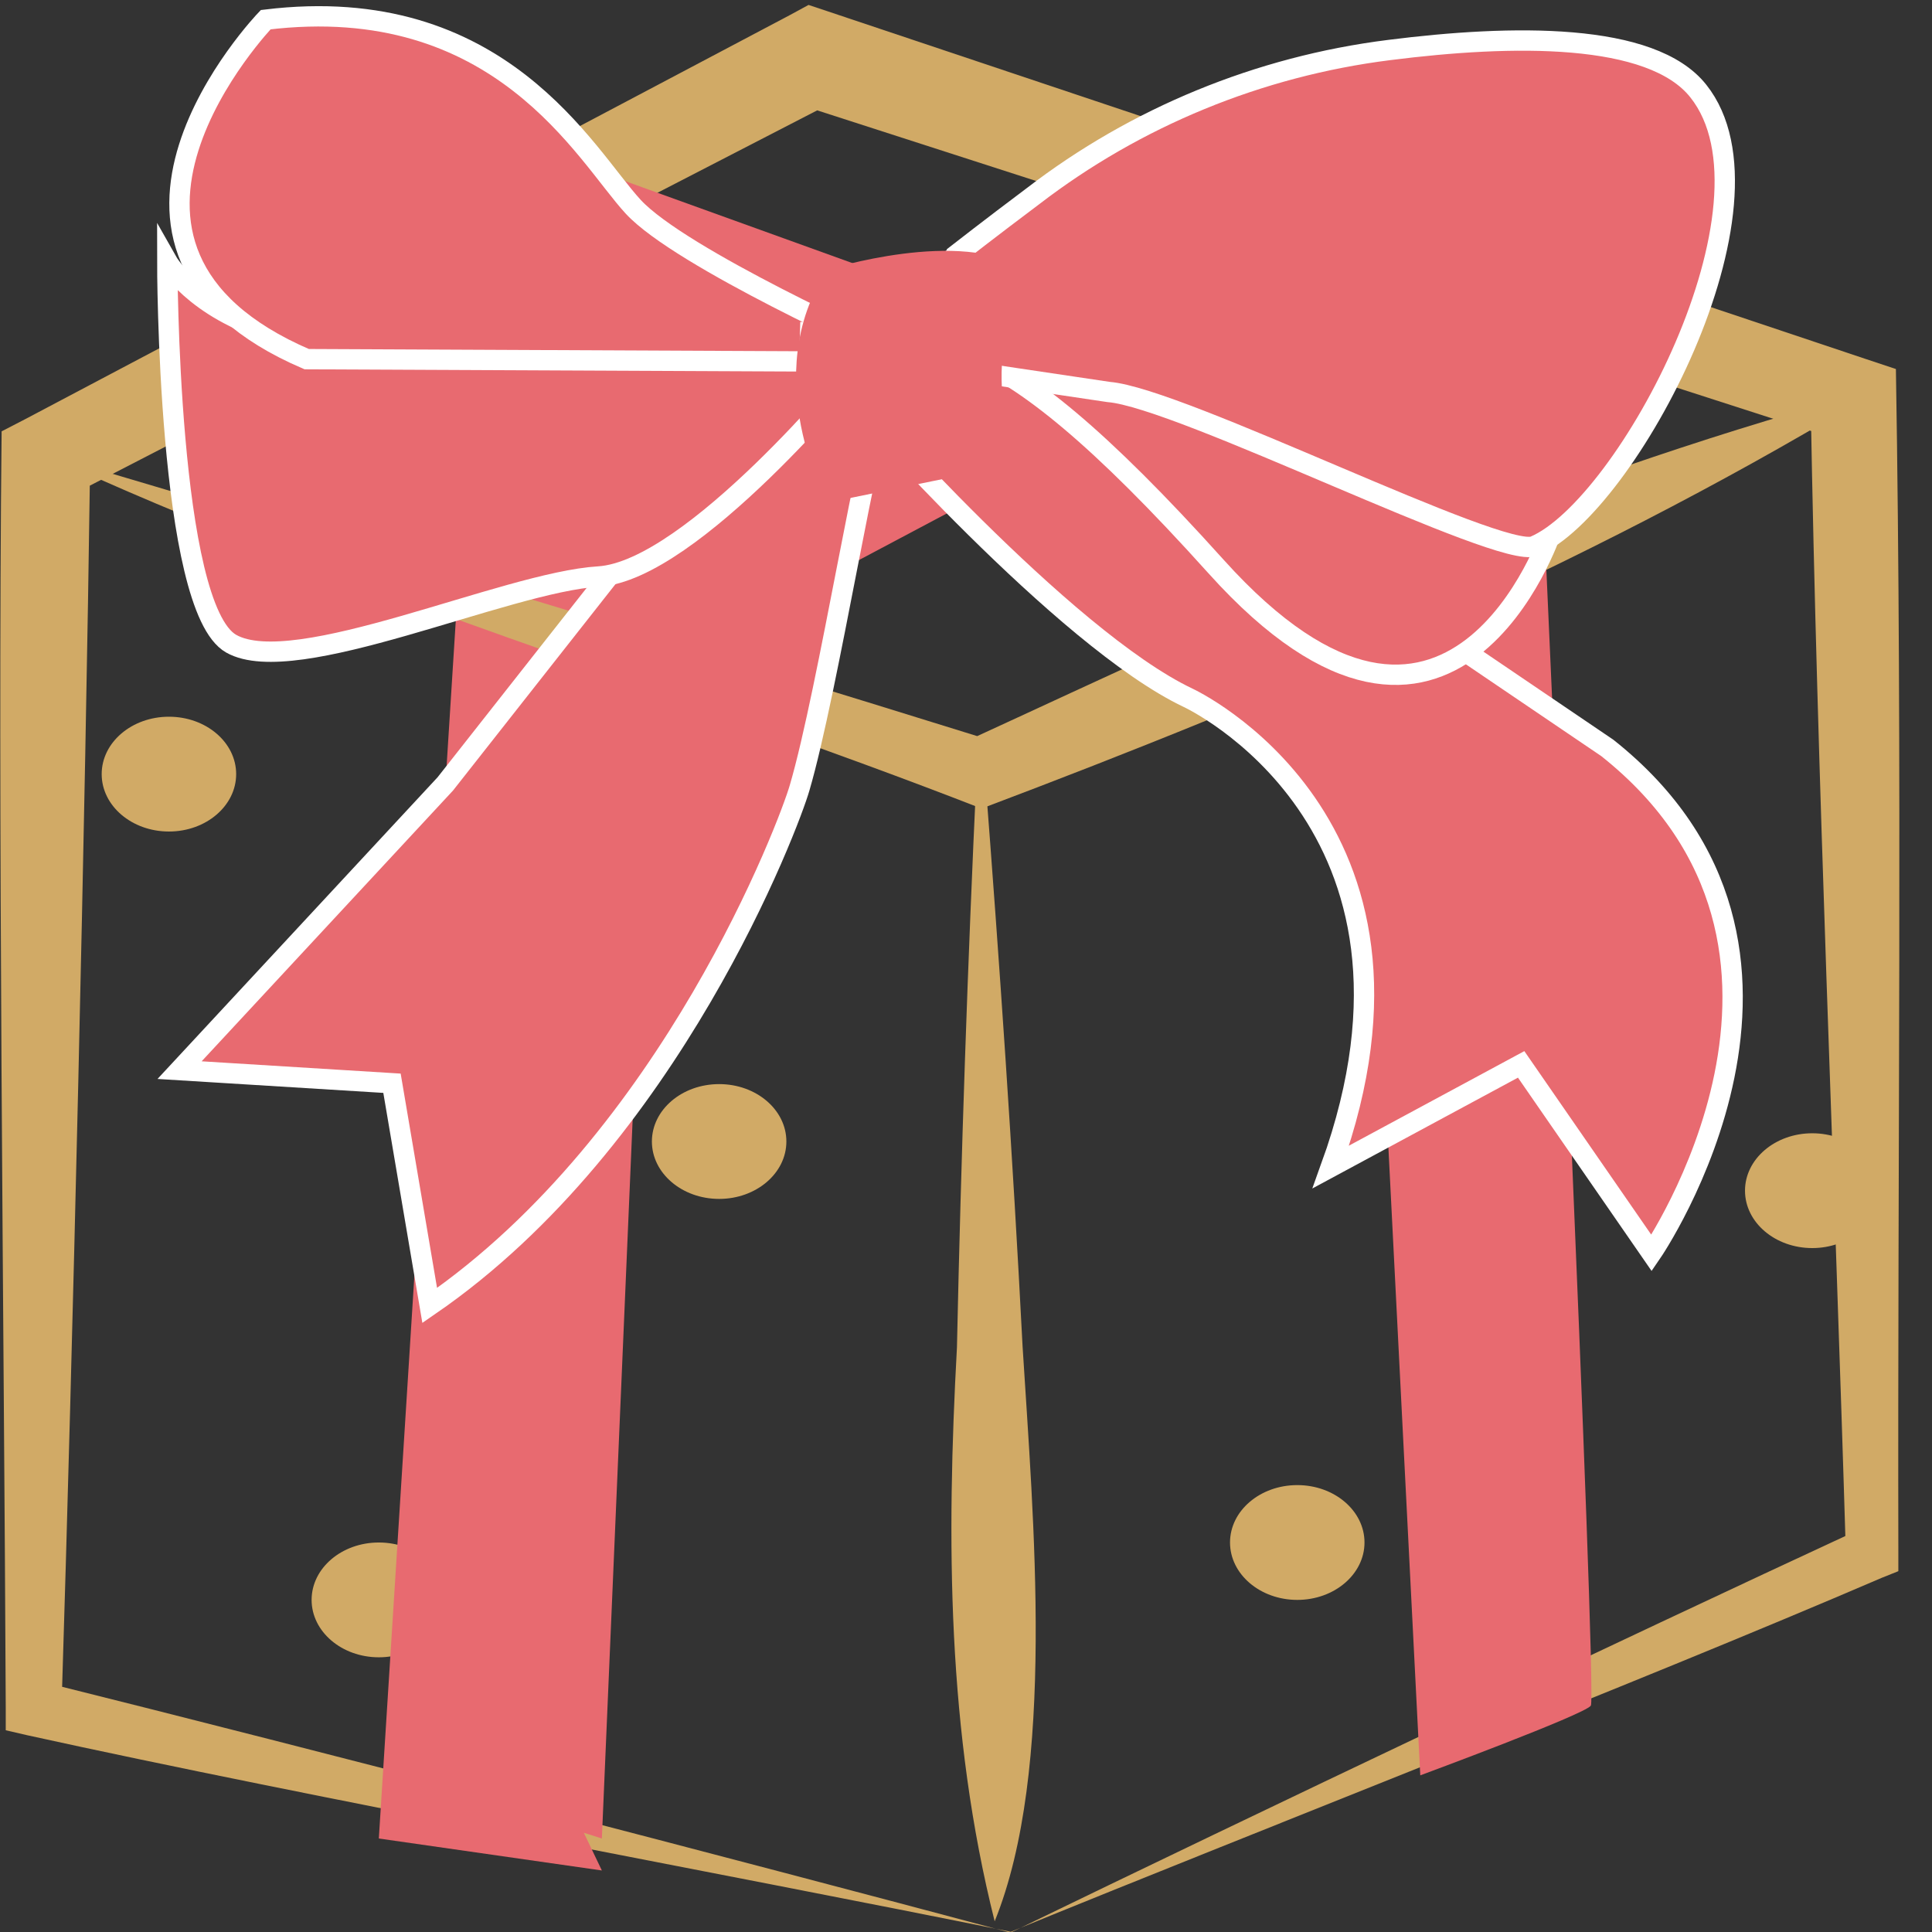
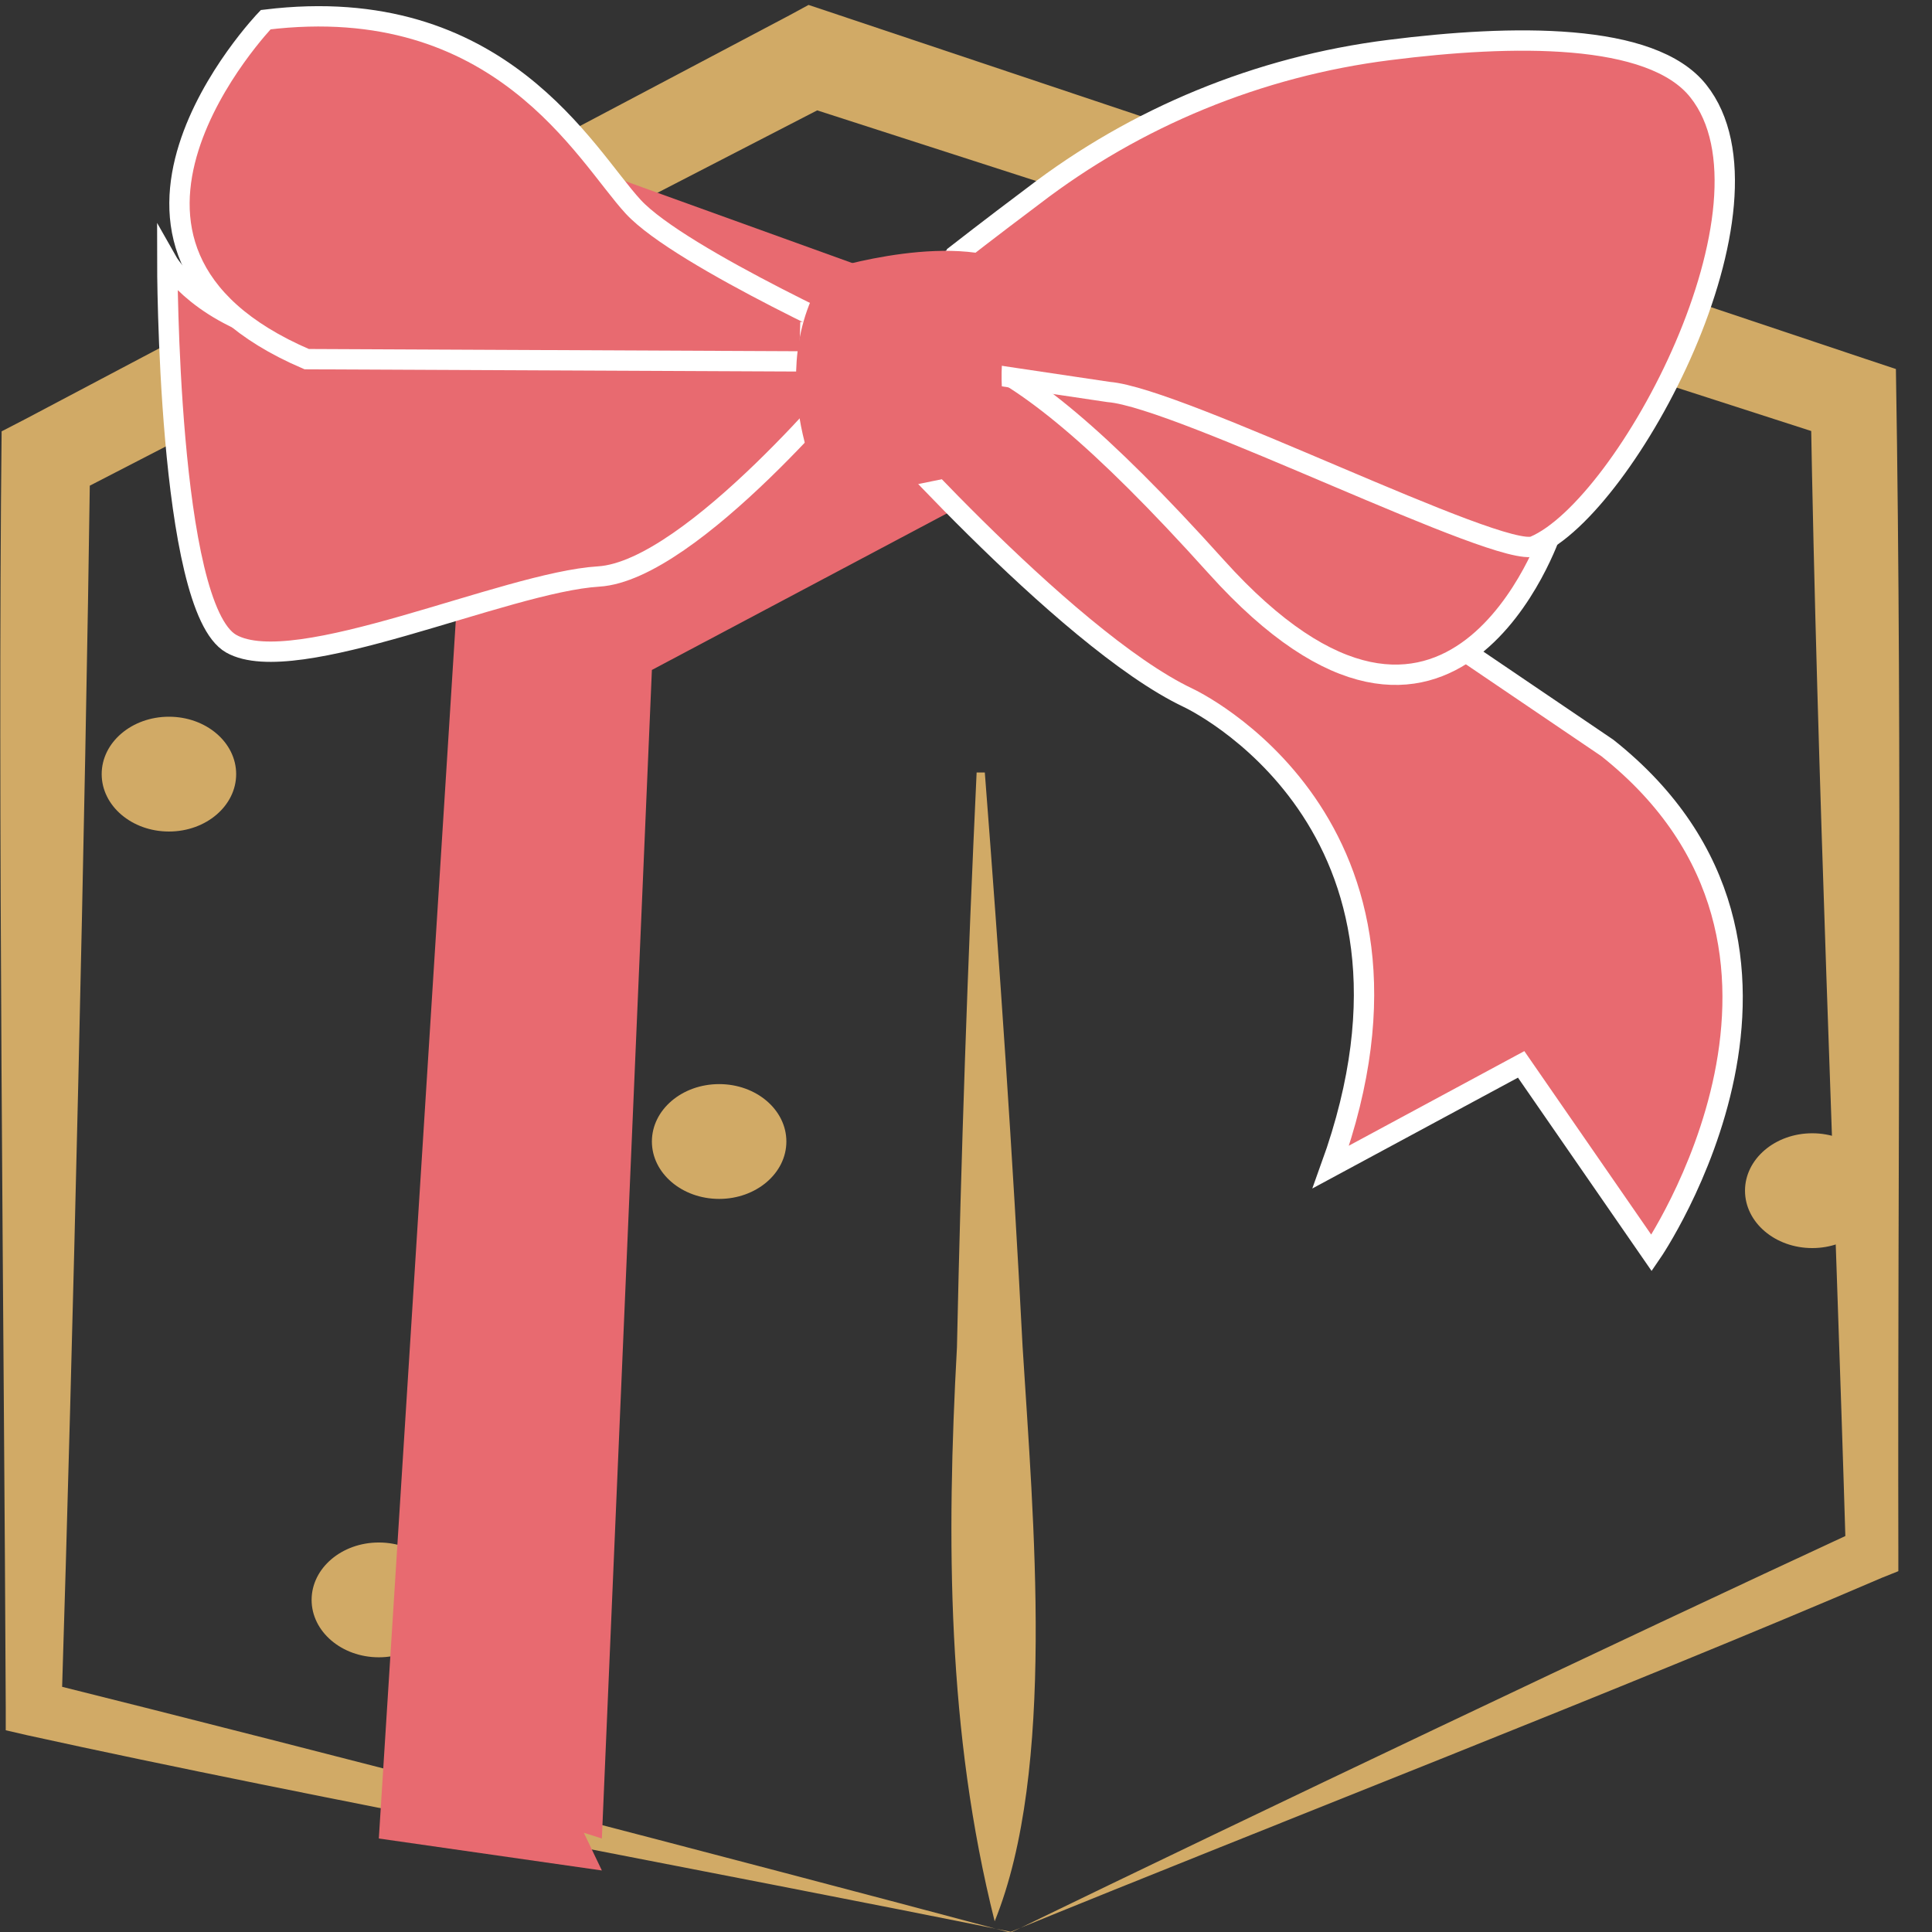
<svg xmlns="http://www.w3.org/2000/svg" fill="none" viewBox="0 0 38 38" height="38" width="38">
  <rect x="0" y="0" width="38" height="38" fill="#333333" stroke="none" />
  <g clip-path="url(#clip0_38001_16736)">
    <path fill="#D1AA66" d="M7.451 32.597C8.182 32.597 8.774 32.091 8.774 31.468C8.774 30.844 8.182 30.339 7.451 30.339C6.721 30.339 6.129 30.844 6.129 31.468C6.129 32.091 6.721 32.597 7.451 32.597Z" />
    <path fill="#D1AA66" d="M19.903 38C24.79 35.629 31.774 32.306 36.613 30.064L36.306 30.548C36.08 22.984 35.742 15.435 35.613 7.871L36.193 8.661L15.693 2.048L16.435 1.984L1.306 9.79L1.774 9.032C1.677 16.145 1.435 26.403 1.209 33.613L0.774 33.065C6.274 34.435 14.322 36.532 19.887 38.016L19.903 38ZM19.903 38C14.177 36.839 6.177 35.371 0.532 34.129L0.113 34.032V33.581C0.08 26.113 -0.049 15.855 0.032 8.484L0.5 8.242L15.548 0.29L15.903 0.097L16.29 0.226L36.709 7.065L37.29 7.258C37.419 15.016 37.322 22.79 37.338 30.548V30.903L37.016 31.032C32.064 33.161 24.919 35.935 19.871 38H19.903Z" />
    <path fill="#E86A70" d="M19.322 6.097L10.693 2.984L6.419 5.194L18.451 8.968L19.322 6.097Z" />
    <path fill="#E86A70" d="M11.838 36.161L12.822 13.177L27.532 5.371L22.87 4L8.983 11.919L7.451 36.161L11.838 36.79L11.483 36.048" />
-     <path fill="#D1AA66" d="M27.951 17.242C28.682 17.242 29.274 16.736 29.274 16.113C29.274 15.489 28.682 14.984 27.951 14.984C27.221 14.984 26.629 15.489 26.629 16.113C26.629 16.736 27.221 17.242 27.951 17.242Z" />
-     <path fill="#D1AA66" d="M0.919 8.935C7.129 10.774 13.322 12.645 19.5 14.565H19.032C21.532 13.419 25.032 11.758 27.564 10.79C30.467 9.677 33.403 8.613 36.435 7.79L36.5 7.935C31.129 11.161 25.161 13.694 19.306 15.903C13.306 13.565 6.516 11.565 0.919 8.952V8.935Z" />
    <path fill="#D1AA66" d="M19.37 15.194C19.661 18.952 19.919 22.71 20.113 26.484C20.322 29.855 20.774 34.806 19.564 37.79C18.629 34.065 18.613 30.306 18.822 26.5C18.903 22.726 19.032 18.968 19.209 15.194H19.37Z" />
    <path fill="#D1AA66" d="M14.145 23.581C14.875 23.581 15.467 23.075 15.467 22.452C15.467 21.828 14.875 21.323 14.145 21.323C13.414 21.323 12.822 21.828 12.822 22.452C12.822 23.075 13.414 23.581 14.145 23.581Z" />
    <path fill="#D1AA66" d="M35.645 24.548C36.375 24.548 36.967 24.043 36.967 23.419C36.967 22.796 36.375 22.29 35.645 22.29C34.914 22.29 34.322 22.796 34.322 23.419C34.322 24.043 34.914 24.548 35.645 24.548Z" />
    <path fill="#D1AA66" d="M3.323 16.355C4.053 16.355 4.645 15.849 4.645 15.226C4.645 14.602 4.053 14.097 3.323 14.097C2.592 14.097 2 14.602 2 15.226C2 15.849 2.592 16.355 3.323 16.355Z" />
-     <path fill="#D1AA66" d="M25.516 31.468C26.246 31.468 26.838 30.962 26.838 30.339C26.838 29.715 26.246 29.21 25.516 29.21C24.785 29.21 24.193 29.715 24.193 30.339C24.193 30.962 24.785 31.468 25.516 31.468Z" />
-     <path fill="#E86A70" d="M30.387 10.581C30.387 10.581 31.419 33.371 31.29 33.548C31.161 33.726 27.935 34.919 27.935 34.919L26.822 13L30.064 10.581" />
    <path stroke-miterlimit="10" stroke-width="0.4" stroke="white" fill="#E86A70" d="M16.838 7.903C16.838 7.903 20.919 12.565 23.371 13.726C23.371 13.726 28.629 16.161 26.177 22.952L29.919 20.935L32.484 24.645C32.484 24.645 36.596 18.661 31.613 14.71L20.145 6.935L16.822 7.903H16.838Z" />
-     <path stroke-miterlimit="10" stroke-width="0.4" stroke="white" fill="#E86A70" d="M3.532 21.048L8.758 15.419L13.645 9.21C13.645 9.21 17.742 7.323 17.419 7.855C17.097 8.387 16.29 13.581 15.726 15.5C15.532 16.177 13.21 22.403 8.452 25.677L7.71 21.306L3.532 21.048Z" />
    <path fill="#E86A70" d="M16.838 7.274C16.838 7.274 13.613 11.226 11.774 11.339C9.935 11.452 5.806 13.371 4.548 12.661C3.29 11.952 3.29 5.145 3.29 5.145C3.29 5.145 5.387 8.855 13.693 5.145" />
    <path stroke-miterlimit="10" stroke-width="0.4" stroke="white" d="M16.838 7.274C16.838 7.274 13.613 11.226 11.774 11.339C9.935 11.452 5.806 13.371 4.548 12.661C3.29 11.952 3.29 5.145 3.29 5.145C3.29 5.145 5.387 8.855 13.693 5.145" />
    <path fill="#E86A70" d="M17.419 6.887C17.419 6.887 13.387 5.081 12.452 4.064C11.516 3.048 9.839 -0.177 5.226 0.387C5.226 0.387 0.919 4.871 6.032 7.064L16.742 7.113" />
    <path stroke-miterlimit="10" stroke-width="0.4" stroke="white" d="M17.419 6.887C17.419 6.887 13.387 5.081 12.452 4.064C11.516 3.048 9.839 -0.177 5.226 0.387C5.226 0.387 0.919 4.871 6.032 7.064L16.742 7.113" />
    <path stroke-miterlimit="10" stroke-width="0.4" stroke="white" fill="#E86A70" d="M29.581 9.129L30.516 10.452C30.516 10.452 28.565 16.306 23.92 11.145C19.274 5.984 18.307 6.71 15.742 6.532C15.742 6.532 27.436 6.452 29.581 9.129Z" />
    <path stroke-miterlimit="10" stroke-width="0.4" stroke="white" fill="#E86A70" d="M18.822 5C18.822 5 19.483 4.484 20.322 3.855C22.338 2.306 24.758 1.306 27.322 0.984C29.742 0.677 32.483 0.629 33.403 1.79C35.177 4.016 32 9.968 30.177 10.742C29.532 11.016 23.225 7.823 21.806 7.71L16.387 6.903L18.822 5.016V5Z" />
    <path fill="#E86A70" d="M16.274 5.306C16.274 5.306 18.919 4.468 20.161 5.306C20.161 5.306 19.145 7.419 20.129 9.097L16.274 9.887C16.274 9.887 14.887 7.387 16.274 5.306Z" />
  </g>
  <defs>
    <clipPath id="clip0_38001_16736">
      <rect fill="white" height="38" width="37.371" />
    </clipPath>
  </defs>
</svg>